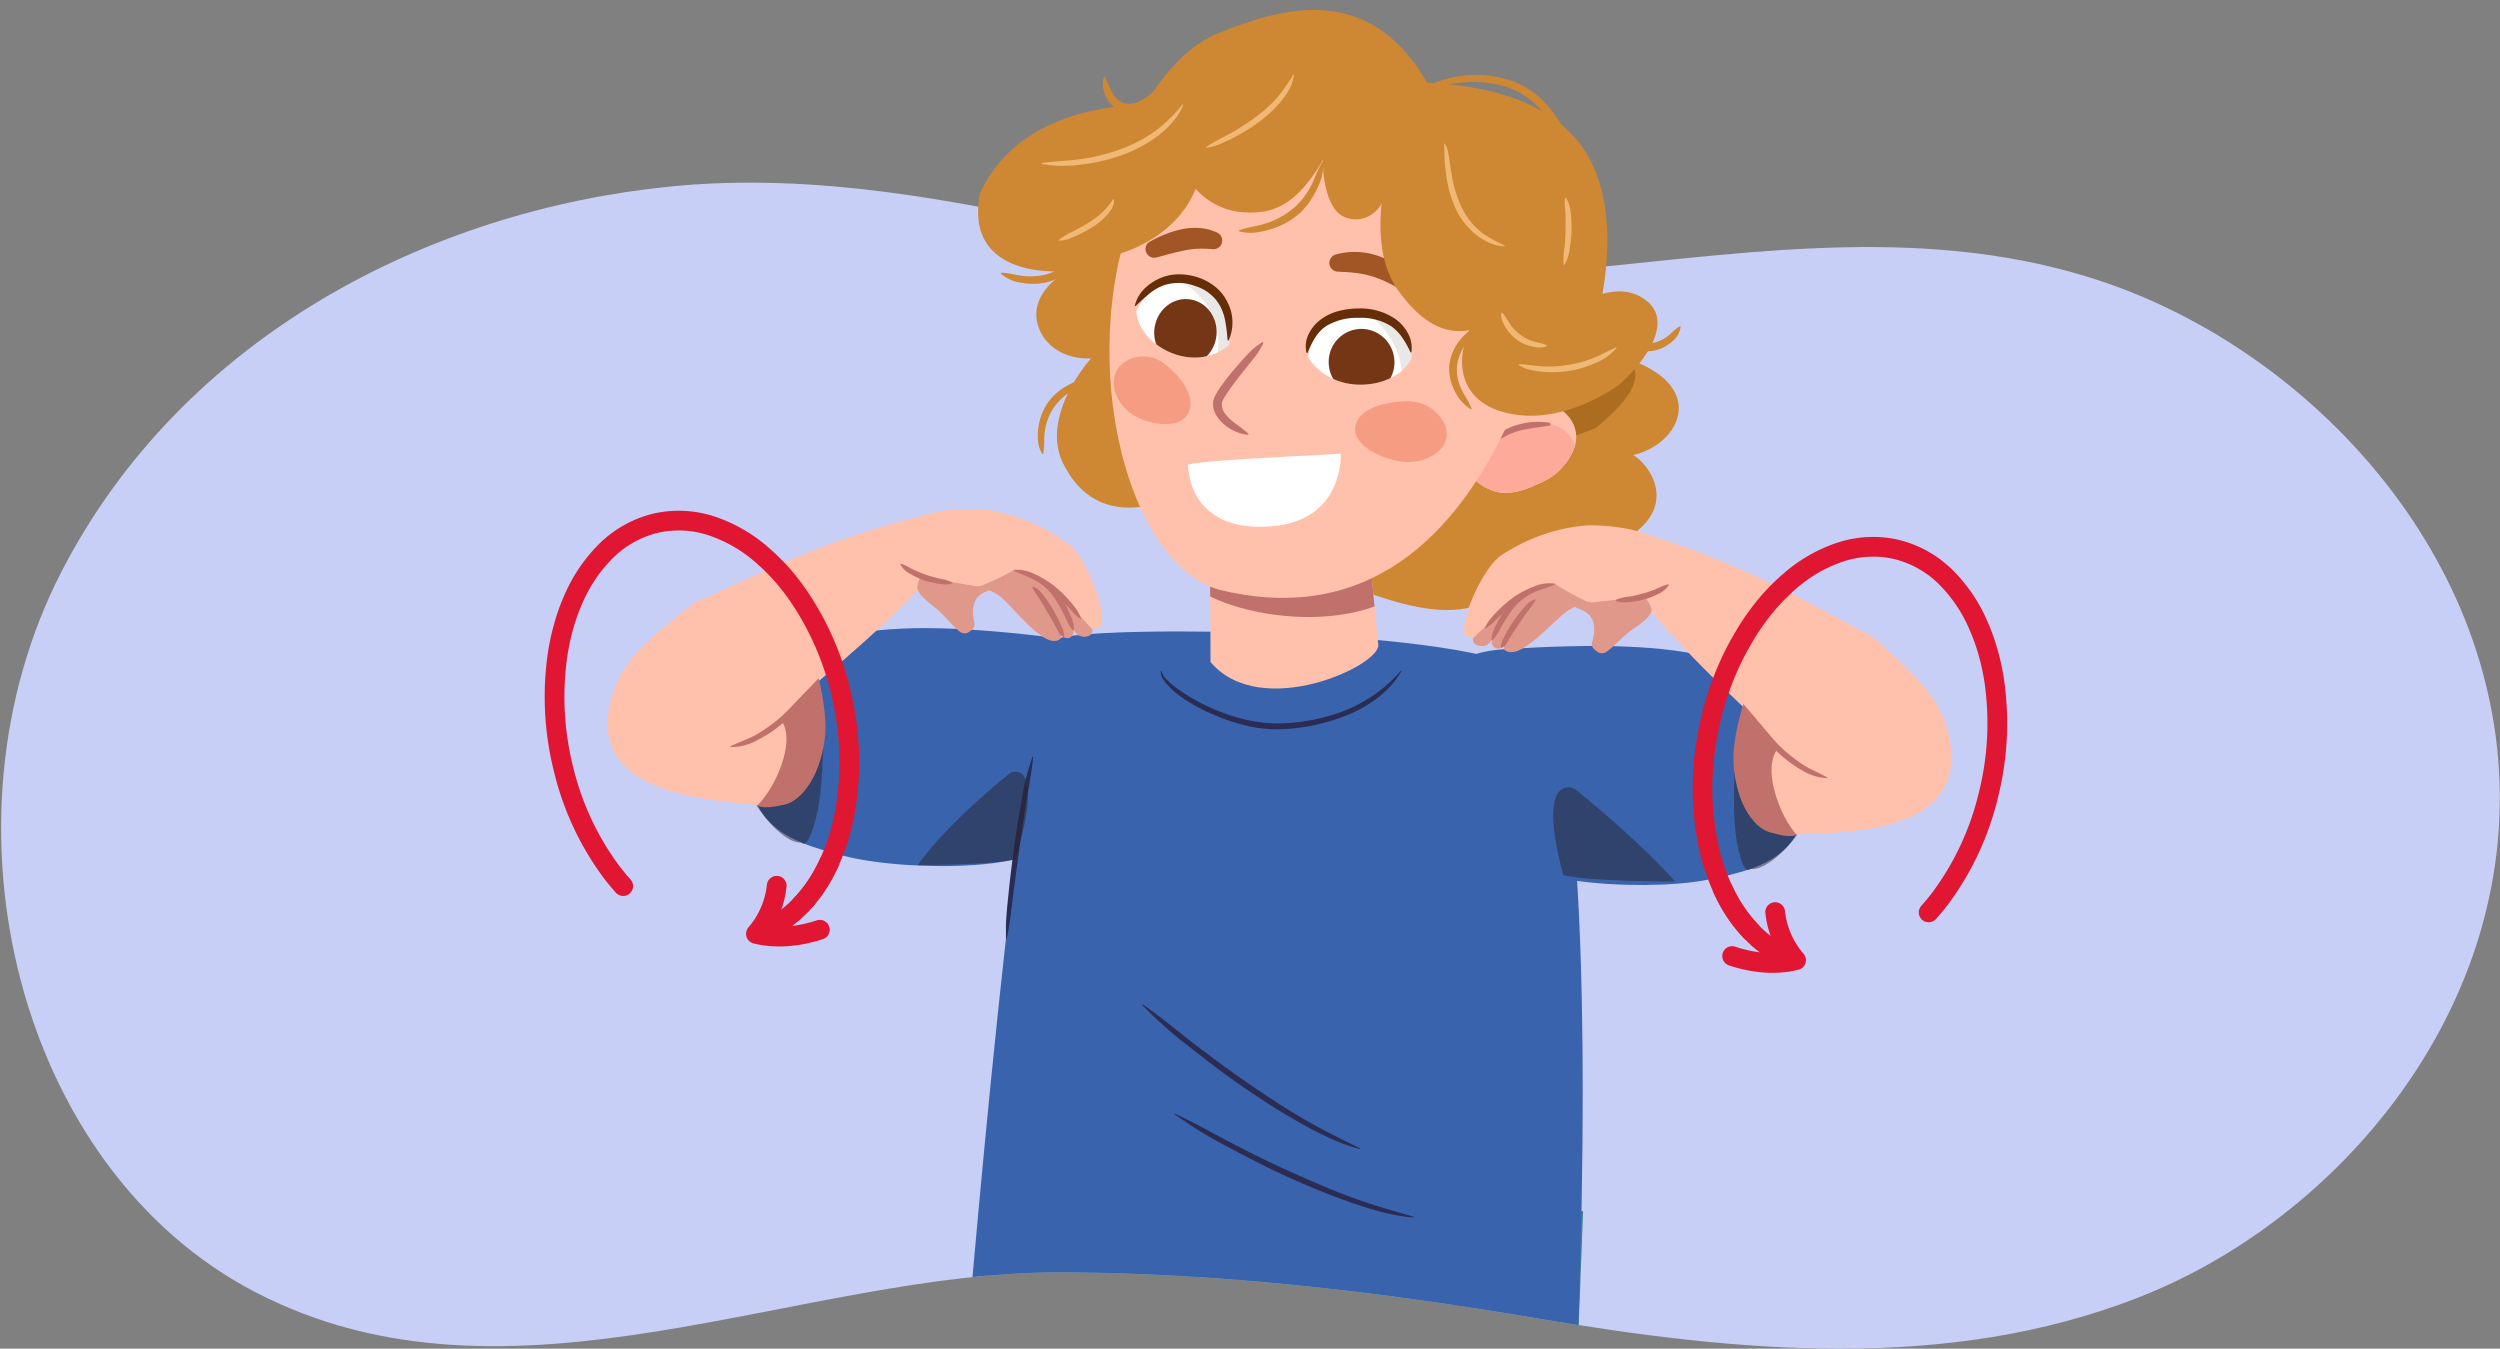
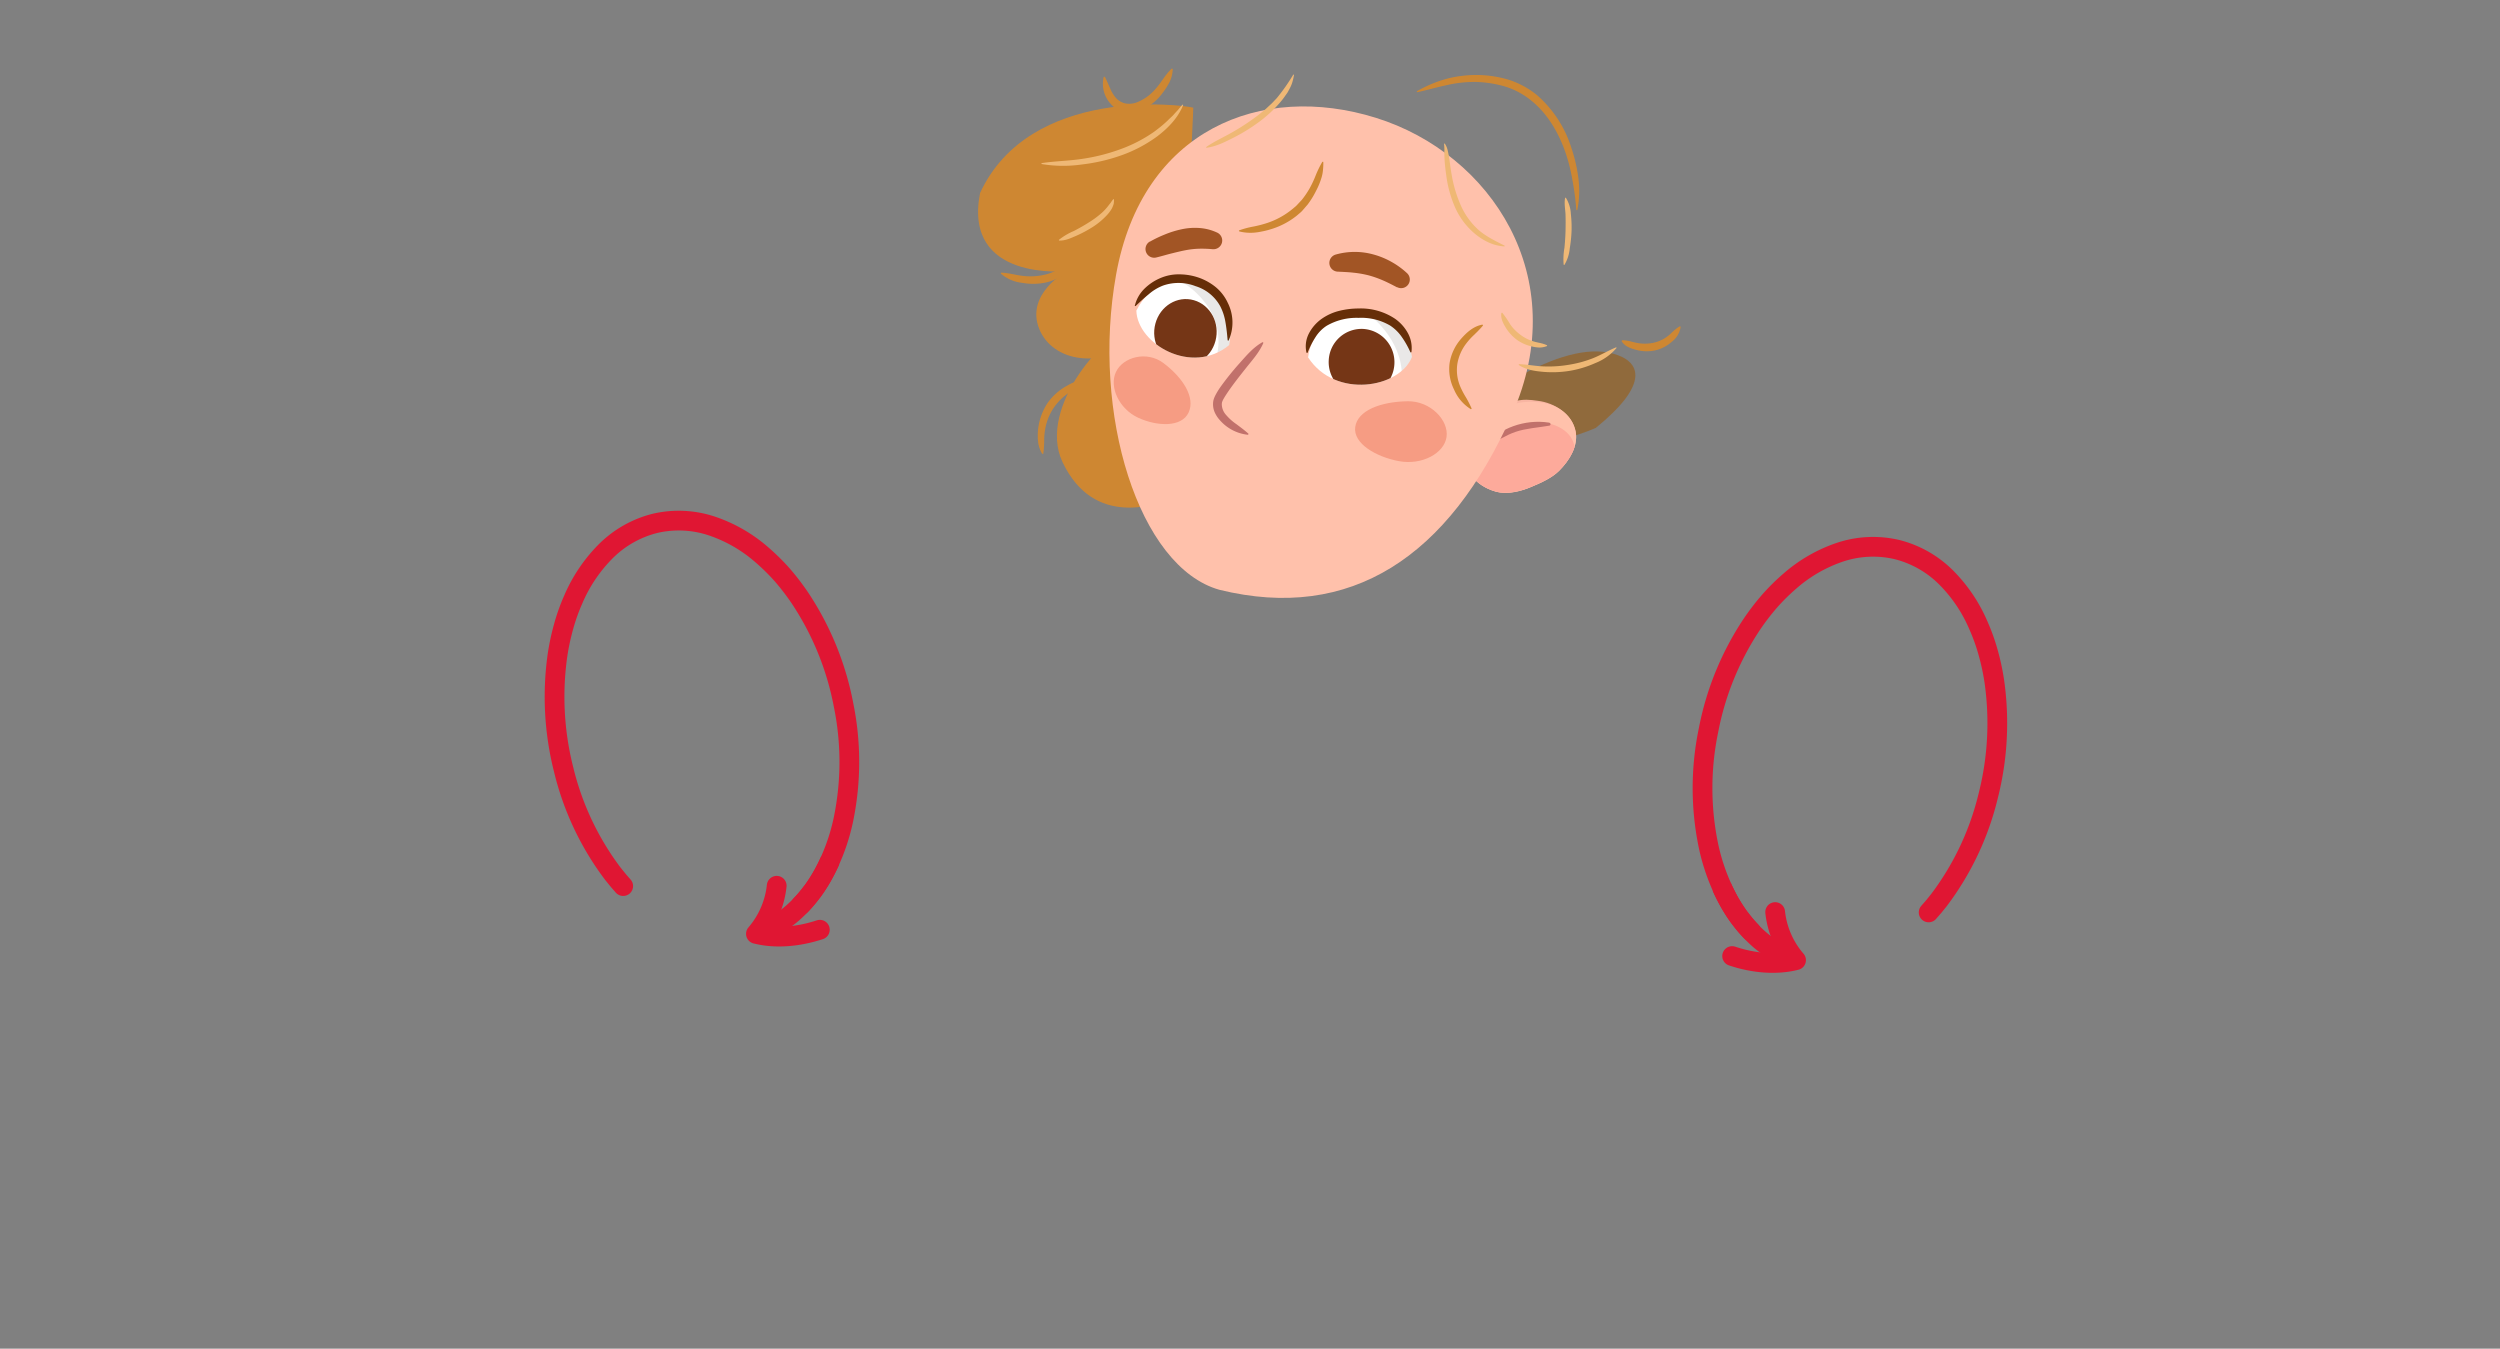
<svg xmlns="http://www.w3.org/2000/svg" width="760" height="410" viewBox="0 0 760 410">
  <rect x="0" y="0" width="760" height="410" fill="#808080" stroke="none" />
  <defs>
    <clipPath id="a">
-       <path d="M638.63,85.44c64,21.34,122.2,84,121.3,158.9-.83,69-51.88,127.49-110,150.16s-121.8,16.58-182.63,6.25c-47.59-8.08-95.62-13.72-143.79-14-80.68-.49-168.08,46.54-246,6-72.29-37.58-98.17-142.68-58.8-219,36.95-71.6,112-109.87,185.45-117.09,43.4-4.26,87.05,4.2,129.47,13.75,49.1,11.06,98.87,16.1,148.84,11.16C534.55,76.43,587.48,68.37,638.63,85.44Z" fill="#c8cff7" />
-     </clipPath>
+       </clipPath>
    <clipPath id="b">
      <path d="M367.73,162.68s47.41-6.27,47.76-3.31S418.3,189.7,419,196s-35.71,23.28-51,5.27C368,189.7,367.73,162.68,367.73,162.68Z" fill="none" />
    </clipPath>
    <clipPath id="c">
      <path d="M482.07,159.75a53,53,0,0,0-14.75,3.43,57,57,0,0,0-10.9,5.61c-5.43,3.63-11.78,18-11.4,23.37.09,1.39,2.3,2,3.64,1.18,5.88-3.67,8.4-16.41,14.74-19.12.36-.15-1.82-1.53-1.45-1.67-6.25,5-14.7,16.27-14.14,22.28.16,1.71,3.58,2.08,4.76.84,3.36-3.56,9.09-11.84,12.85-15.3-.95,1.39-1.16-1.66-1.9-.22-1.5,2.89-10.63,12.54-10,15.5.26,1.2,2,2.79,4.74-.11.78-.82-1.88,1-.91,1.91,4.24,4.05,14.85-8.73,19.11-11.71,5-3.48,14.21-2.77,22.1-4.26,4.17-.79,4.72-10.39,6.42-12.73C509.89,162,489.38,159.27,482.07,159.75Z" fill="#ffc1ab" />
    </clipPath>
    <clipPath id="d">
      <path d="M300.05,155a52.86,52.86,0,0,1,14.5,4.34,57.18,57.18,0,0,1,10.53,6.27c5.19,4,10.63,18.74,9.93,24-.19,1.38-2.43,1.86-3.72.94-5.64-4-7.35-16.89-13.52-20-.35-.18,1.91-1.41,1.55-1.57,5.93,5.39,13.66,17.14,12.73,23.11-.27,1.7-3.7,1.86-4.8.54-3.13-3.76-8.34-12.38-11.88-16.07.86,1.45,1.26-1.59,1.92-.1,1.31,3,9.82,13.18,9,16.09-.33,1.18-2.13,2.67-4.72-.4-.73-.87,1.81,1.1.78,2-4.48,3.78-14.27-9.64-18.34-12.88-4.74-3.77-14-3.64-21.79-5.62-4.11-1.05-4.06-10.67-5.61-13.11C272.13,155.51,292.78,154.09,300.05,155Z" fill="#ffc1ab" />
    </clipPath>
    <clipPath id="e">
      <path d="M479,131.23c-1.05-5.39-6.05-8.72-12-9a19.88,19.88,0,0,0-13.77,4c-3.53,2.61-6.9,5.82-7.82,10.05-1.33,6.06,3,11.36,9.23,13.12,3.57,1,7.69-.07,10.9-1.44,2.89-1.22,6.21-2.68,8.4-4.88C477,140.1,479.83,135.65,479,131.23Z" fill="#ffc1ab" />
    </clipPath>
    <clipPath id="f">
      <path d="M429.23,108.49c-3.62,9.45-23.29,12.93-31.57.15C399.62,92.05,426.23,88.76,429.23,108.49Z" fill="none" />
    </clipPath>
    <clipPath id="g">
      <path d="M345.45,94.44c.31,10.13,16.85,19.86,28.21,10.46C377.05,88.56,354.25,76.74,345.45,94.44Z" fill="none" />
    </clipPath>
  </defs>
-   <path d="M638.63,85.44c64,21.34,122.2,84,121.3,158.9-.83,69-51.88,127.49-110,150.16s-121.8,16.58-182.63,6.25c-47.59-8.08-95.62-13.72-143.79-14-80.68-.49-168.08,46.54-246,6-72.29-37.58-98.17-142.68-58.8-219,36.95-71.6,112-109.87,185.45-117.09,43.4-4.26,87.05,4.2,129.47,13.75,49.1,11.06,98.87,16.1,148.84,11.16C534.55,76.43,587.48,68.37,638.63,85.44Z" fill="#c8cff7" />
  <g clip-path="url(#a)">
    <path d="M300.52,373.87c0,2.87-2.52,89.73-2.52,89.73s179.87,0,179.87-4.77,3.41-90.68,3.41-90.68Z" fill="#44868d" />
    <path d="M322,194c13-4,126-3,144,11,21.71,16.89,14,198,13,218-1.39,27.85-69.27,9.89-116.6,3.3C319.68,420.35,293,419,293,419S311,197.37,322,194Z" fill="#3964ad" />
    <path d="M353.11,204a4.46,4.46,0,0,0,1.17,2.16,16.81,16.81,0,0,0,1.82,1.76,39.9,39.9,0,0,0,4.15,3,60.81,60.81,0,0,0,9.11,4.79c6.32,2.64,13.12,4.42,19.93,4.18a57.37,57.37,0,0,0,20-4.07,44.46,44.46,0,0,0,16.57-11.89l.18.12a28.17,28.17,0,0,1-7,7.92,40,40,0,0,1-9.18,5.3,58.88,58.88,0,0,1-20.62,4.42,40.8,40.8,0,0,1-10.57-1.15,58.54,58.54,0,0,1-10-3.37,54.85,54.85,0,0,1-9.27-5.07,28.22,28.22,0,0,1-4.07-3.43,12.71,12.71,0,0,1-1.67-2.11,4.45,4.45,0,0,1-.83-2.57Z" fill="#2b2c53" />
    <path d="M456.66,255.6c5.94-19.57-39.85-55.73,1.2-58.28,53.17-3.29,86.53.93,90.83,30.9,4.41,30.76-10.21,35.42-29.87,39.27S452.83,268.26,456.66,255.6Z" fill="#3964ad" />
    <path d="M528,224s-2,20.8,0,31.9,4.15,8.25,4.15,8.25,4,1.08,11.42-7S549,244.81,549,244.81Z" fill="#29232c" opacity="0.5" />
    <path d="M393.85,172.48c1.89-1.17,13.64,5.11,26.82,9.34,11.33,3.64,23.72,5.77,31.84.37,17.56-11.67,15.59-19.26,15.59-19.26s14.41,9.27,28.11-.38,5-21.57.26-24.21c14.38-3.2,23.54-21.52-3.34-29.81C462.09,99,393.85,172.48,393.85,172.48Z" fill="#ce8732" />
    <path d="M367.73,162.68s47.41-6.27,47.76-3.31S418.3,189.7,419,196s-35.71,23.28-51,5.27C368,189.7,367.73,162.68,367.73,162.68Z" fill="#ffc1ab" />
    <g clip-path="url(#b)">
      <path d="M360.17,174.2c1.88,10.22,47.57,22.55,70.06,3.14,21.85-18.85-11.58-16.64-11.58-16.64S357.91,161.88,360.17,174.2Z" fill="#c1716b" />
    </g>
    <path d="M347.43,305.36c5.49,3.79,10.52,8.08,15.78,12.11s10.58,7.95,16,11.7,11,7.42,16.66,10.74,11.61,6.24,17.58,9.16l-.08.21c-6.49-1.66-12.49-4.75-18.28-8s-11.41-6.88-16.9-10.63-10.77-7.81-16-11.93a128.14,128.14,0,0,1-14.94-13.19Z" fill="#2b2c53" />
    <path d="M357.08,338.52c6.07,2.76,11.78,6.09,17.66,9.14s11.82,6,17.85,8.68,12.09,5.37,18.29,7.64,12.53,4.09,18.92,5.92l0,.22c-6.68-.49-13.13-2.47-19.41-4.66s-12.44-4.75-18.51-7.48-12-5.78-17.84-8.92a128.75,128.75,0,0,1-17-10.35Z" fill="#2b2c53" />
    <path d="M535,213.76S530,210,528,224s1.14,30.35,18.07,29.67S596,253,593,227c-2-17.73-18-27-18-27Z" fill="#ffc1ab" />
    <path d="M580.42,231.62c-6.8,14.22-17.39,17.11-24.75,7.84-3.38-4.26-44.78-40.4-57.36-58.38C484.5,161.33,499,162,499,162c31,9,53.41,22.88,70.24,31.55C589,211,589.33,213,580.42,231.62Z" fill="#ffc1ab" />
    <path d="M509.22,268S501,258,479,240c-1.1-.9-12-4.82-3.78,26C482.22,268,509.22,268,509.22,268Z" fill="#29232c" opacity="0.5" />
    <path d="M487.61,180.74c-.27.74-5.5-1.56-5.61-.74-.09.65-3.18,3.57-3.27,4.22-.18,1.24,8.17.74,5.32,10.8a2,2,0,0,0,.2,1.89,3,3,0,0,0,1,.94,2.4,2.4,0,0,0,2.89.45c2.39-1.54,5.54-5.19,8.09-6.91,2.81-1.89,5.55-4,5.83-5.69s-3-4.94-3-6.7c0-1.25-5.64-.15-6.72-.45a2.26,2.26,0,0,0-2.59.88A2,2,0,0,0,487.61,180.74Z" fill="#df988a" />
    <path d="M482.07,159.75a53,53,0,0,0-14.75,3.43,57,57,0,0,0-10.9,5.61c-5.43,3.63-11.78,18-11.4,23.37.09,1.39,2.3,2,3.64,1.18,5.88-3.67,8.4-16.41,14.74-19.12.36-.15-1.82-1.53-1.45-1.67-6.25,5-14.7,16.27-14.14,22.28.16,1.71,3.58,2.08,4.76.84,3.36-3.56,9.09-11.84,12.85-15.3-.95,1.39-1.16-1.66-1.9-.22-1.5,2.89-10.63,12.54-10,15.5.26,1.2,2,2.79,4.74-.11.78-.82-1.88,1-.91,1.91,4.24,4.05,14.85-8.73,19.11-11.71,5-3.48,14.21-2.77,22.1-4.26,4.17-.79,4.72-10.39,6.42-12.73C509.89,162,489.38,159.27,482.07,159.75Z" fill="#ffc1ab" />
    <g clip-path="url(#c)">
      <path d="M445.94,195.82s10.76-10.26,12.45-12.23,14.4-6.05,14.4-6.05a76.73,76.73,0,0,0,9.43,5.25c2.86,1.2,13.25-1.08,12.15.21l-36,18.22-13.2-1.59Z" fill="#c1716b" opacity="0.5" />
      <path d="M451.45,190.86a12.62,12.62,0,0,1,1.68-2.79,31.55,31.55,0,0,1,2.21-2.41,36.56,36.56,0,0,1,5-4.26,29.85,29.85,0,0,1,5.88-3.06,12.17,12.17,0,0,1,6.53-.91l0,.22c-1,.53-2,.76-3,1.16-.49.17-1,.29-1.48.49l-1.45.56a34.72,34.72,0,0,0-5.45,3.06,48.41,48.41,0,0,0-4.92,3.93c-1.61,1.4-2.84,3.07-4.91,4.2Z" fill="#c1716b" />
      <path d="M453.39,194.65a9.75,9.75,0,0,1,1.36-4.49,33.84,33.84,0,0,1,2.31-4.1,20.9,20.9,0,0,1,3.1-3.64l.94-.78c.34-.24.7-.45,1.06-.66a7.35,7.35,0,0,1,1.2-.4,4.5,4.5,0,0,1,1.27,0l0,.22a9.78,9.78,0,0,1-.92.7c-.28.25-.57.45-.85.66s-.54.46-.82.67l-.78.75a26.64,26.64,0,0,0-2.71,3.49c-.85,1.23-1.61,2.53-2.37,3.84s-1.31,2.72-2.63,3.82Z" fill="#c1716b" />
      <path d="M456.29,197.45c-.26-1.8.69-3.19,1.37-4.58s1.56-2.72,2.42-4a44.63,44.63,0,0,1,2.84-3.76,17.78,17.78,0,0,1,1.63-1.74,4.27,4.27,0,0,1,2.21-1.14l.1.2c-.45.67-.82,1.3-1.28,1.9s-.93,1.18-1.37,1.8c-.89,1.24-1.76,2.49-2.6,3.77s-1.69,2.55-2.51,3.84l-1.18,2a13.94,13.94,0,0,1-1.41,1.85Z" fill="#c1716b" />
    </g>
    <path d="M491.13,182.37a13.51,13.51,0,0,1,4.15-1c1.37-.25,2.73-.54,4.06-.92a29.91,29.91,0,0,0,3.91-1.31l.95-.41q.45-.24.93-.45a8.59,8.59,0,0,1,2.08-.65l.14.18a7.26,7.26,0,0,1-3.41,2.82,21.87,21.87,0,0,1-4.11,1.6,26.76,26.76,0,0,1-4.33.78c-1.45.11-2.94.33-4.38-.45Z" fill="#c1716b" />
    <path d="M531.76,216.47a72.2,72.2,0,0,1,5.18,6,63.93,63.93,0,0,0,5.45,5.59,46.75,46.75,0,0,0,6.18,4.69c2.23,1.35,4.57,2.26,6.94,3.61l0,.21a16.2,16.2,0,0,1-7.72-2.4,39.39,39.39,0,0,1-6.58-4.74,50.33,50.33,0,0,1-5.5-5.91c-1.64-2.11-3.35-4.23-4.1-6.91Z" fill="#c1716b" />
    <path d="M546.07,253.67s-4.7-5-6.88-14.32S541,227,541,227l-11-13s-2.68,8.24-3,15c-.47,9.75,3.77,21.83,11,24S546.07,253.67,546.07,253.67Z" fill="#c1716b" />
    <path d="M319.43,252.27c-4.7-19.9,43.25-53.14,2.43-58.24-52.86-6.6-86.42-4.47-92.58,25.19-6.31,30.42,8,36,27.38,41S322.47,265.14,319.43,252.27Z" fill="#3964ad" />
    <path d="M306.11,285v.11c0,.06,0,0-.05.19s-.35-.08-.25-.05a.2.2,0,0,0,0,0v-.11l0-.11c0-.15,0-.3,0-.45l0-.89c0-.59,0-1.17,0-1.76,0-1.18.07-2.35.15-3.52.17-2.33.43-4.66.66-7,.47-4.66,1.05-9.3,1.68-13.94s1.39-9.26,2.26-13.87A69.5,69.5,0,0,1,313.89,230l.22.06c-.46,4.68-1.39,9.23-2.13,13.84s-1.42,9.22-2.05,13.84-1.25,9.24-1.86,13.87l-.86,6.95c-.15,1.16-.33,2.31-.53,3.46-.11.58-.2,1.15-.32,1.73l-.17.86-.08.43,0,.1v.05h0s0,0,0,0-.18-.14-.22,0,0,0,0,0l0-.1Z" fill="#2b2c53" />
    <path d="M250.2,216.29s.7,20.88-2,31.84-4.65,8-4.65,8-4.06.83-11-7.73-4.67-12.62-4.67-12.62Z" fill="#29232c" opacity="0.5" />
    <path d="M243.85,205.64s5.22-3.45,6.35,10.65-3,30.22-19.88,28.49-49.79-3.78-45.18-29.54c3.14-17.57,19.64-25.83,19.64-25.83Z" fill="#ffc1ab" />
    <path d="M197.4,220.63c5.91,14.62,16.3,18.16,24.22,9.37,3.64-4,47.2-37.53,60.88-54.7,15-18.85.5-19.08.5-19.08-31.5,7.05-54.72,19.5-72.06,27.11C190.13,199.52,189.67,201.49,197.4,220.63Z" fill="#ffc1ab" />
    <path d="M279,263s7.23-11.15,27.91-27.89c1-.84,10.94-4.15,1.74,26.16C302.31,262.88,279,263,279,263Z" fill="#29232c" opacity="0.5" />
    <path d="M293.51,174.64A11.07,11.07,0,0,1,294,177c0,.66,8.13,1,8.18,1.69.09,1.26-8.21.23-6,10.45a2,2,0,0,1-.31,1.87,3.05,3.05,0,0,1-1,.88,2.39,2.39,0,0,1-2.91.27c-2.29-1.69-5.2-5.53-7.64-7.4-2.69-2.06-5.29-4.37-5.46-6s2-4.94,2.17-6.69c.12-1.24,6.9.4,8,.16a2.25,2.25,0,0,1,2.53,1A2,2,0,0,1,293.51,174.64Z" fill="#df988a" />
    <path d="M300.05,155a52.86,52.86,0,0,1,14.5,4.34,57.18,57.18,0,0,1,10.53,6.27c5.19,4,10.63,18.74,9.93,24-.19,1.38-2.43,1.86-3.72.94-5.64-4-7.35-16.89-13.52-20-.35-.18,1.91-1.41,1.55-1.57,5.93,5.39,13.66,17.14,12.73,23.11-.27,1.7-3.7,1.86-4.8.54-3.13-3.76-8.34-12.38-11.88-16.07.86,1.45,1.26-1.59,1.92-.1,1.31,3,9.82,13.18,9,16.09-.33,1.18-2.13,2.67-4.72-.4-.73-.87,1.81,1.1.78,2-4.48,3.78-14.27-9.64-18.34-12.88-4.74-3.77-14-3.64-21.79-5.62-4.11-1.05-4.06-10.67-5.61-13.11C272.13,155.51,292.78,154.09,300.05,155Z" fill="#ffc1ab" />
    <g clip-path="url(#d)">
      <path d="M333.86,193.27s-10.11-10.9-11.67-13-14-6.93-14-6.93a77.32,77.32,0,0,1-9.74,4.65c-2.93,1-13.16-1.9-12.14-.54l34.79,20.42,13.27-.76Z" fill="#c1716b" opacity="0.5" />
      <path d="M328.53,188.16c-2-1.26-3.13-3-4.65-4.5a47.58,47.58,0,0,0-4.66-4.22,34.3,34.3,0,0,0-5.25-3.39l-1.41-.66c-.47-.23-1-.37-1.45-.58-.95-.46-1.95-.75-2.93-1.34l0-.23a12.22,12.22,0,0,1,6.45,1.32,30,30,0,0,1,5.68,3.42,37.28,37.28,0,0,1,4.75,4.56c.72.83,1.43,1.66,2.06,2.55a13.06,13.06,0,0,1,1.51,2.89Z" fill="#c1716b" />
      <path d="M326.28,191.73c-1.25-1.18-1.69-2.63-2.38-4s-1.35-2.7-2.13-4a26.11,26.11,0,0,0-2.48-3.66l-.73-.79c-.27-.23-.53-.47-.79-.72s-.54-.45-.8-.72a9.27,9.27,0,0,1-.88-.76l.06-.21a4.54,4.54,0,0,1,1.27.06,8.41,8.41,0,0,1,1.17.47c.34.23.69.47,1,.72l.9.84a21.1,21.1,0,0,1,2.86,3.83,31.79,31.79,0,0,1,2.05,4.24,9.56,9.56,0,0,1,1.08,4.56Z" fill="#c1716b" />
      <path d="M323.2,194.29a14.11,14.11,0,0,1-1.29-1.93l-1.06-2c-.74-1.34-1.48-2.68-2.26-4s-1.56-2.64-2.36-3.92c-.41-.65-.85-1.26-1.26-1.89s-.75-1.27-1.16-2l.11-.2a4.36,4.36,0,0,1,2.14,1.28,17.67,17.67,0,0,1,1.52,1.84,46,46,0,0,1,2.6,3.93c.77,1.36,1.52,2.74,2.16,4.18s1.46,2.88,1.09,4.66Z" fill="#c1716b" />
    </g>
    <path d="M289.59,177.26c-1.49.69-3,.37-4.4.17a26.32,26.32,0,0,1-4.27-1,22.8,22.8,0,0,1-4-1.86,7.19,7.19,0,0,1-3.22-3l.14-.17a9.41,9.41,0,0,1,2,.78q.47.24.9.51l.92.47a31,31,0,0,0,3.83,1.55c1.3.46,2.64.83,4,1.17a13.25,13.25,0,0,1,4.08,1.23Z" fill="#c1716b" />
    <path d="M247.11,208.67c-.92,2.63-2.76,4.64-4.52,6.65a50.46,50.46,0,0,1-5.86,5.55,39.48,39.48,0,0,1-6.87,4.32,16.17,16.17,0,0,1-7.85,1.92l0-.22c2.45-1.2,4.85-2,7.16-3.17a46.7,46.7,0,0,0,6.46-4.29,66.73,66.73,0,0,0,5.79-5.25,70,70,0,0,1,5.54-5.64Z" fill="#c1716b" />
    <path d="M230.32,244.78s5-4.67,7.76-13.87-1-12.44-1-12.44l11.79-12.29s2.15,8.4,2.06,15.16c-.14,9.76-5.12,21.56-12.48,23.27S230.32,244.78,230.32,244.78Z" fill="#c1716b" />
  </g>
  <path d="M452.83,140.85s-1.43,10.8,10.11-1.39c5-5.3,12.3-5.09,22.2-9.39,16-13,13.05-19.11,8-21.54-29.34-14.07-99.28,63.95-99.28,63.95,1.89-1.17,1.55-7.18,14.74-2.95,11.33,3.63,9.18-13.08,18.78-14.64" fill="#995e17" opacity="0.64" />
  <path d="M362.75,32.74c-3.34-.94-49.69-6.72-64.81,25.93-5.32,27.11,26.44,23.74,26.44,23.74S311.6,89.25,315.93,100c3.84,9.51,18.28,13.71,34.8,1.19C361.09,93.33,362.75,32.74,362.75,32.74Z" fill="#ce8732" />
  <path d="M343.62,100.76c-5.88-1.63-28.71,22.75-20.59,39.77,9.58,20.09,28.57,12.93,34.28,10.74S372.45,108.75,343.62,100.76Z" fill="#ce8732" />
  <path d="M479,131.23c-1.05-5.39-6.39-8.78-11.53-9.39-4.77-.7-8-.63-14.19,4.44-3.39,2.77-6.9,5.82-7.82,10.05-1.33,6.06,3,11.36,9.23,13.12,3.57,1,7.69-.07,10.9-1.44,2.89-1.22,6.21-2.68,8.4-4.88C477,140.1,479.83,135.65,479,131.23Z" fill="#f8b5a2" />
  <path d="M479,131.23c-1.05-5.39-6.05-8.72-12-9a19.88,19.88,0,0,0-13.77,4c-3.53,2.61-6.9,5.82-7.82,10.05-1.33,6.06,3,11.36,9.23,13.12,3.57,1,7.69-.07,10.9-1.44,2.89-1.22,6.21-2.68,8.4-4.88C477,140.1,479.83,135.65,479,131.23Z" fill="#ffc1ab" />
  <g clip-path="url(#e)">
    <path d="M478.6,135.65c-.74-4.38-5.41-7.08-10.54-7.24-9.15-.29-17,6.08-19.82,12.45a8.65,8.65,0,0,0,2.13,10.34,8.54,8.54,0,0,0,8.31,1.36c4.67.38,9-1.61,12.47-3.82C476.08,145.59,479.54,141.18,478.6,135.65Z" fill="#fdaa9b" />
  </g>
  <path d="M470.89,128.48c-7.41-1.18-15.11,1.84-18.94,6.51-.6.74-.24,1,.7.46,2.68-1.51,5.05-3.14,8.16-4.19S467.57,130,471,129.4C471.5,129.3,471.52,128.58,470.89,128.48Z" fill="#c1716b" />
  <path d="M339.3,83.44c-7.63,42.34,6.9,89,31.41,95.86,39.89,9.81,69.7-10,88.93-53.25,18.64-41.9-6.49-79.35-41.36-90.23S347.23,39.37,339.3,83.44Z" fill="#ffc1ab" />
  <path d="M339.24,113.1c-2.13,4.58,1,11.22,6.74,13.88s13.2,3,15.34-1.54-1.64-10.56-7.62-15.06C348.62,106.55,341.37,108.52,339.24,113.1Z" fill="#f69c83" />
  <path d="M439.75,132.83c-.71,5-7.48,8.64-14.42,7.37s-14.05-5.37-13.34-10.4,7.74-7.69,15.93-7.82C434.9,121.87,440.47,127.8,439.75,132.83Z" fill="#f69c83" />
  <path d="M429.23,108.49c-3.62,9.45-23.29,12.93-31.57.15C399.62,92.05,426.23,88.76,429.23,108.49Z" fill="#fff" />
  <g clip-path="url(#f)">
    <path d="M426.12,114s.7-8.45-8.1-16.78a18.48,18.48,0,0,0-18.3-4.71,29.33,29.33,0,0,0-.56-3.65l10.74-8,13.69,6.35,9.09,12.63,3.5,8.77-6.12,8.59Z" fill="#24140b" opacity="0.1" />
    <path d="M403.94,109.43a10.12,10.12,0,0,0,9.37,10.74,10,10,0,0,0,10.58-9.42A10.13,10.13,0,0,0,414.52,100,10,10,0,0,0,403.94,109.43Z" fill="#753616" />
  </g>
  <path d="M345.45,94.44c.31,10.13,16.85,19.86,28.21,10.46C377.05,88.56,354.25,76.74,345.45,94.44Z" fill="#fff" />
  <g clip-path="url(#g)">
    <path d="M351.73,83.48s7.87-.31,14.76,8.73a19,19,0,0,1,2.71,18.27,23.88,23.88,0,0,1,3.33.71l8.3-10.25L376.2,87.15l-10.85-9.53-7.78-3.83-8.48,5.67Z" fill="#24140b" opacity="0.1" />
    <path d="M369.5,103.64c-1.43,5.38-6.67,8.56-11.71,7.1s-8-7-6.55-12.37,6.67-8.56,11.72-7.1S370.93,98.26,369.5,103.64Z" fill="#753616" />
  </g>
  <path d="M384.09,104.2c-1.29,3-3.41,5.28-5.33,7.71s-3.85,4.86-5.55,7.36c-.41.63-.83,1.25-1.18,1.87a5.81,5.81,0,0,0-.43.87,2.8,2.8,0,0,0-.12.33l-.05.42a4.91,4.91,0,0,0,1.27,3.35,16.2,16.2,0,0,0,3.21,2.87c1.19.9,2.43,1.79,3.64,2.89l-.12.31a13.14,13.14,0,0,1-8.61-4.47,8.81,8.81,0,0,1-1.5-2.26,6.12,6.12,0,0,1-.55-2.86c0-.25.05-.5.08-.74a6.27,6.27,0,0,1,.23-.79,9.41,9.41,0,0,1,.58-1.23,20.68,20.68,0,0,1,1.3-2.1,85.81,85.81,0,0,1,5.93-7.38C379,108,381,105.57,383.84,104Z" fill="#c1716b" />
  <path d="M397.16,107.16a8.52,8.52,0,0,1,.73-5.75,12.56,12.56,0,0,1,3.92-4.5,16,16,0,0,1,5.4-2.43,24.41,24.41,0,0,1,5.73-.7,18.76,18.76,0,0,1,11.15,3.12,12.87,12.87,0,0,1,3.94,4.43,9.43,9.43,0,0,1,1.05,5.67.18.18,0,0,1-.21.14.14.14,0,0,1-.13-.1v0a26.9,26.9,0,0,0-2.57-4.56A13,13,0,0,0,422.65,99,17.38,17.38,0,0,0,413,96.63a18.11,18.11,0,0,0-9.7,2.41,11.22,11.22,0,0,0-3.41,3.48,25,25,0,0,0-2.35,4.65h0a.17.17,0,0,1-.23.1A.15.15,0,0,1,397.16,107.16Z" fill="#662e08" />
  <path d="M345,92.88a10.69,10.69,0,0,1,2.8-5,15.34,15.34,0,0,1,4.9-3.32,14.13,14.13,0,0,1,5.88-1.16,18.49,18.49,0,0,1,5.83,1,17.13,17.13,0,0,1,5.2,2.91,13.66,13.66,0,0,1,3.65,4.78,13.34,13.34,0,0,1,.27,11.36.16.16,0,0,1-.23.08.17.17,0,0,1-.1-.14h0c-.17-1.87-.35-3.64-.65-5.35A16.23,16.23,0,0,0,371,93.19,12.79,12.79,0,0,0,363.46,87a14.25,14.25,0,0,0-9.86-.2,14.77,14.77,0,0,0-4.34,2.61c-1.34,1.08-2.62,2.29-4,3.59h0a.18.18,0,0,1-.3-.17Z" fill="#662e08" />
  <path d="M424.69,87.34c-1.47-.77-2.89-1.51-4.34-2.13A31,31,0,0,0,416,83.69a32.35,32.35,0,0,0-4.52-.79c-1.54-.18-3.11-.23-4.75-.32h-.1A2.65,2.65,0,0,1,406,77.4a21.24,21.24,0,0,1,11.67,0,24,24,0,0,1,5.45,2.27,24.38,24.38,0,0,1,4.65,3.4,2.63,2.63,0,0,1-3,4.25Z" fill="#a25525" />
  <path d="M349.56,73.47a36.83,36.83,0,0,1,4.56-2.19,29.2,29.2,0,0,1,5-1.56,19.11,19.11,0,0,1,5.58-.4,15.21,15.21,0,0,1,5.42,1.44,2.65,2.65,0,0,1-1.36,5h-.12a35,35,0,0,0-4.16-.15,25.87,25.87,0,0,0-4.09.46c-1.4.27-2.85.63-4.34,1s-3,.84-4.57,1.21h0a2.64,2.64,0,0,1-1.92-4.86Z" fill="#a25525" />
-   <path d="M361.17,141.21c6.07-1.31,27.4-2.24,46.42-3.28,0,0,1.2,20.3-21.11,22.07C360.64,162.06,361.17,141.21,361.17,141.21Z" fill="#fff" />
-   <path d="M500.7,91.55c-4.08-3.34-8.77-3.49-13.56-2.22,2.59-14.47,3-34.87-8.52-47.68-11-12.23-29.16-15.73-44.81-16.54l-.28-.49c-17.7-30.22-44.27-22.21-63.22-14.5-17.48,7.12-26.88,30.81-28.22,34.43-6.45,4.49-11.91,10.88-12.68,17-2.12,16.75.48,16.86.48,16.86,2.67,1.6,26.15-2.51,33.59-21a21.5,21.5,0,0,0,15.85,7.19c5.94.08,14-.53,22.86-16-.14,6.56,1.58,13,4.33,15.85,3.15,3.27,10.1,3.4,13.5-2.61-.85,8.44-.47,18.76,5,26.41,6.64,9.28,13.73,13.63,21.81,12.12-4.16,8.13-3.78,20.35,9,24.53,18.34,6,36.71-8.18,36.71-8.18C503,106.94,507.4,97,500.7,91.55Z" fill="#ce8732" />
  <path d="M450.85,98.91a15.65,15.65,0,0,1-1.3,1.46c-.42.48-.89.88-1.31,1.32a20.58,20.58,0,0,0-2.45,2.67,13.87,13.87,0,0,0-2.77,6.37,12.77,12.77,0,0,0,.94,6.87,25.91,25.91,0,0,0,1.69,3.21,31.92,31.92,0,0,1,1.74,3.41l-.21.2a13,13,0,0,1-5.15-6,14,14,0,0,1-1.36-8,14.86,14.86,0,0,1,3.46-7.38c1.75-2,3.84-3.9,6.57-4.36Z" fill="#ce8732" />
  <path d="M376.62,70.06A26.85,26.85,0,0,1,381,68.88a34.65,34.65,0,0,0,4.21-1.09,23.78,23.78,0,0,0,7.5-4.09l.82-.68a5.29,5.29,0,0,0,.78-.72l1.46-1.56a26.73,26.73,0,0,0,2.4-3.56A33,33,0,0,0,400,53.25,30.46,30.46,0,0,1,402,49.18l.28,0a16.5,16.5,0,0,1-.08,2.33,11.21,11.21,0,0,1-.4,2.29A22.4,22.4,0,0,1,400,58.18a25.11,25.11,0,0,1-2.48,4L396,63.94a6.13,6.13,0,0,1-.86.83l-.9.77a23.31,23.31,0,0,1-8.36,4.28,19.74,19.74,0,0,1-2.27.55,18,18,0,0,1-2.3.35,13.75,13.75,0,0,1-4.61-.38Z" fill="#ce8732" />
  <path d="M327.94,76.19a8,8,0,0,1-.29,1.82,13.06,13.06,0,0,1-.74,1.67c-.33.52-.72,1-1.09,1.49s-.85.9-1.3,1.33A14.69,14.69,0,0,1,318,85.87a18.55,18.55,0,0,1-7.27.11,11.75,11.75,0,0,1-6.5-2.83l.11-.27c2.45.09,4.5.78,6.69,1a19.2,19.2,0,0,0,6.43-.34,14.06,14.06,0,0,0,5.7-2.68l1.18-1.07c.34-.41.69-.81,1.06-1.21s.7-.83,1.08-1.25a9.62,9.62,0,0,1,1.22-1.27Z" fill="#ce8732" />
  <path d="M430.68,27.77a38.35,38.35,0,0,1,8.76-3.72,31.57,31.57,0,0,1,4.74-.95,35.44,35.44,0,0,1,4.84-.31,34.89,34.89,0,0,1,9.6,1.45,26.26,26.26,0,0,1,8.62,4.67A35.21,35.21,0,0,1,477.71,45a46.94,46.94,0,0,1,2.14,9.35,29.37,29.37,0,0,1-.36,9.54l-.29,0A80.6,80.6,0,0,0,478,54.64a52.44,52.44,0,0,0-2.32-8.92c-2.1-5.74-5.32-11.17-10-15a23.94,23.94,0,0,0-7.81-4.32A35.09,35.09,0,0,0,449,24.92a36.72,36.72,0,0,0-9.09.94c-3,.61-6,1.53-9.11,2.18Z" fill="#ce8732" />
  <path d="M316.87,138a8.8,8.8,0,0,1-1.3-3.79c0-.33-.07-.66-.09-1v-1a18.08,18.08,0,0,1,2.93-9.62,17.39,17.39,0,0,1,6.07-5.38,13.61,13.61,0,0,1,7.65-1.94l.06.29c-2.26,1.47-4.56,2.19-6.65,3.47a17,17,0,0,0-5.17,4.89,16.46,16.46,0,0,0-2.64,6.59,15.54,15.54,0,0,0-.23,1.8l-.06.91c0,.31,0,.61,0,.92a34.38,34.38,0,0,1-.28,3.8Z" fill="#ce8732" />
  <path d="M356.51,20.93a9.62,9.62,0,0,1-1,4.08,21.8,21.8,0,0,1-2.3,3.53,15.43,15.43,0,0,1-6.93,5.18,9.31,9.31,0,0,1-4.67.28,7.61,7.61,0,0,1-4-2.46,9.07,9.07,0,0,1-2.07-8.2l.33,0c.66,1.27,1.12,2.47,1.65,3.6a10,10,0,0,0,1.88,3,5.42,5.42,0,0,0,2.8,1.52,6.58,6.58,0,0,0,3.27-.29A14.45,14.45,0,0,0,351.31,27c1.72-1.89,2.82-4.16,4.89-6.15Z" fill="#ce8732" />
  <path d="M493.14,103.43a12.87,12.87,0,0,1,2.55.35,21.56,21.56,0,0,0,2.35.54,12.83,12.83,0,0,0,4.63-.12,10.84,10.84,0,0,0,4.15-1.88c.31-.25.63-.48.93-.74a9.66,9.66,0,0,1,.86-.83,11.33,11.33,0,0,1,2.07-1.57l.25.15a7.07,7.07,0,0,1-2.78,4.63,11.37,11.37,0,0,1-5,2.56,12.27,12.27,0,0,1-5.56-.11c-1.73-.46-3.61-1-4.64-2.74Z" fill="#ce8732" />
  <path d="M439.2,43.62a6.21,6.21,0,0,1,.95,2.36c.19.81.33,1.61.45,2.41.24,1.6.42,3.19.71,4.76A39,39,0,0,0,444,62.24a21.94,21.94,0,0,0,5.37,7.56c2.34,2.09,5.16,3.4,8.08,4.91l-.06.21a13.84,13.84,0,0,1-4.83-1.2A18.72,18.72,0,0,1,448.3,71a22.14,22.14,0,0,1-6-8.05,35.86,35.86,0,0,1-2.63-9.56c-.23-1.63-.43-3.26-.52-4.88-.05-.82-.06-1.63-.07-2.43a13.23,13.23,0,0,0-.1-2.37Z" fill="#efb875" />
  <path d="M476,60.08a10.18,10.18,0,0,1,1.54,5,35.6,35.6,0,0,1,.21,5.26,43.2,43.2,0,0,1-.55,5.21,11.67,11.67,0,0,1-1.63,5l-.22-.06a20,20,0,0,1,.24-5.15c.16-1.69.29-3.37.33-5.06s.05-3.37,0-5-.46-3.29-.13-5.12Z" fill="#efb875" />
  <path d="M316.62,49.6c4.08-.64,8.08-.67,12.07-1.26a57.94,57.94,0,0,0,11.64-2.88A43.74,43.74,0,0,0,350.93,40c.79-.6,1.59-1.2,2.34-1.84s1.51-1.3,2.18-2l1.06-1,1-1.11c.72-.7,1.3-1.52,2-2.27l.19.11c-1.53,3.88-4.54,7-7.83,9.51A42.3,42.3,0,0,1,341,47.18,54.35,54.35,0,0,1,328.9,50a39.58,39.58,0,0,1-12.29-.14Z" fill="#efb875" />
  <path d="M366.64,44.73c2.48-1.75,5.16-2.91,7.71-4.37a69,69,0,0,0,7.35-4.77c.61-.41,1.15-.88,1.72-1.34s1.15-.9,1.67-1.4,1.08-1,1.59-1.48l1.49-1.57a58.89,58.89,0,0,0,5-7.14l.21.07a18,18,0,0,1-.5,2.24,10.23,10.23,0,0,1-.9,2.1l-.54,1c-.2.32-.43.62-.65.93a22.46,22.46,0,0,1-1.38,1.83,38.4,38.4,0,0,1-6.61,6.2,55.14,55.14,0,0,1-7.66,4.75c-2.67,1.34-5.35,2.76-8.41,3.14Z" fill="#efb875" />
  <path d="M321.9,72.92a19.53,19.53,0,0,1,4.6-2.72c1.56-.82,3.09-1.67,4.55-2.61a27.52,27.52,0,0,0,4.12-3.09,16.5,16.5,0,0,0,1.69-1.86c.24-.33.52-.66.79-1a8.66,8.66,0,0,1,.79-1.08l.21,0a7.06,7.06,0,0,1-.09,1.44A9.51,9.51,0,0,1,338,63.4a11.49,11.49,0,0,1-1.72,2.24A22.18,22.18,0,0,1,332,69.12a37.72,37.72,0,0,1-4.82,2.56c-1.66.7-3.29,1.53-5.24,1.45Z" fill="#efb875" />
  <path d="M461.73,110.7c2.68.1,5.11.62,7.68.69a36.94,36.94,0,0,0,7.58-.51,35,35,0,0,0,7.32-2c2.37-.95,4.5-2.26,7-3.3l.14.18a16.27,16.27,0,0,1-6.46,4.61,32.08,32.08,0,0,1-7.65,2.34,32.91,32.91,0,0,1-8,.35c-2.63-.23-5.38-.58-7.65-2.12Z" fill="#efb875" />
  <path d="M456.69,95.06a35.31,35.31,0,0,1,2.52,3.71,13.82,13.82,0,0,0,3,3,12.23,12.23,0,0,0,3.78,1.95c1.38.49,2.81.52,4.32,1.25v.22a6.18,6.18,0,0,1-2.38.46,10.81,10.81,0,0,1-2.39-.37,12.16,12.16,0,0,1-4.43-2,13.19,13.19,0,0,1-3.3-3.57c-.82-1.37-1.67-2.84-1.39-4.58Z" fill="#efb875" />
  <path d="M586.31,277.37c.53-.62,1.08-1.22,1.61-1.85l1.53-1.9A85.92,85.92,0,0,0,604.4,242a89.84,89.84,0,0,0,1.87-34.9,70,70,0,0,0-1.84-8.6,59.53,59.53,0,0,0-2.95-8.28,46.44,46.44,0,0,0-9.72-14.53,32.27,32.27,0,0,0-15.08-8.62,31.77,31.77,0,0,0-17.34.8,44.94,44.94,0,0,0-15.15,8.72,63.87,63.87,0,0,0-6.25,6.17,73.67,73.67,0,0,0-5.37,7,88,88,0,0,0-13.21,32.36,86.16,86.16,0,0,0,0,34.93,61.88,61.88,0,0,0,6,16.47c.69,1.3,1.46,2.54,2.27,3.77.51.72.93,1.4,1.46,2a39,39,0,0,0,3.23,3.8" fill="none" stroke="#e01633" stroke-linecap="round" stroke-miterlimit="10" stroke-width="6" />
  <path d="M539.65,277.27A26.72,26.72,0,0,0,546,291.89c-5.81,1.48-12.71,1-19.43-1.25" fill="none" stroke="#e01633" stroke-linecap="round" stroke-linejoin="round" stroke-width="6" />
  <path d="M523.39,269.58a53,53,0,0,0,4.25,7.75,42,42,0,0,0,7.3,8.33,33.27,33.27,0,0,0,9.46,5.69" fill="none" stroke="#e01633" stroke-miterlimit="10" stroke-width="6" />
  <path d="M189.45,269.37c-.53-.62-1.08-1.22-1.6-1.85l-1.54-1.9A85.92,85.92,0,0,1,171.36,234a90,90,0,0,1-1.87-34.9,71.88,71.88,0,0,1,1.84-8.6,59.53,59.53,0,0,1,2.95-8.28A46.79,46.79,0,0,1,184,167.73a32.32,32.32,0,0,1,15.08-8.62,31.76,31.76,0,0,1,17.34.8,44.84,44.84,0,0,1,15.15,8.72,65.11,65.11,0,0,1,6.26,6.17,73.57,73.57,0,0,1,5.36,7,88.22,88.22,0,0,1,13.22,32.36,86.33,86.33,0,0,1,0,34.93,61.53,61.53,0,0,1-6,16.47,43.8,43.8,0,0,1-2.27,3.77c-.51.72-.92,1.4-1.46,2a38.94,38.94,0,0,1-3.22,3.8" fill="none" stroke="#e01633" stroke-linecap="round" stroke-miterlimit="10" stroke-width="6" />
  <path d="M249.23,282.64c-6.72,2.21-13.61,2.73-19.43,1.25a26.74,26.74,0,0,0,6.32-14.62" fill="none" stroke="#e01633" stroke-linecap="round" stroke-linejoin="round" stroke-width="6" />
  <path d="M252.38,261.58a53.66,53.66,0,0,1-4.26,7.76,41.88,41.88,0,0,1-7.29,8.32,33.46,33.46,0,0,1-9.47,5.69" fill="none" stroke="#e01633" stroke-miterlimit="10" stroke-width="6" />
</svg>